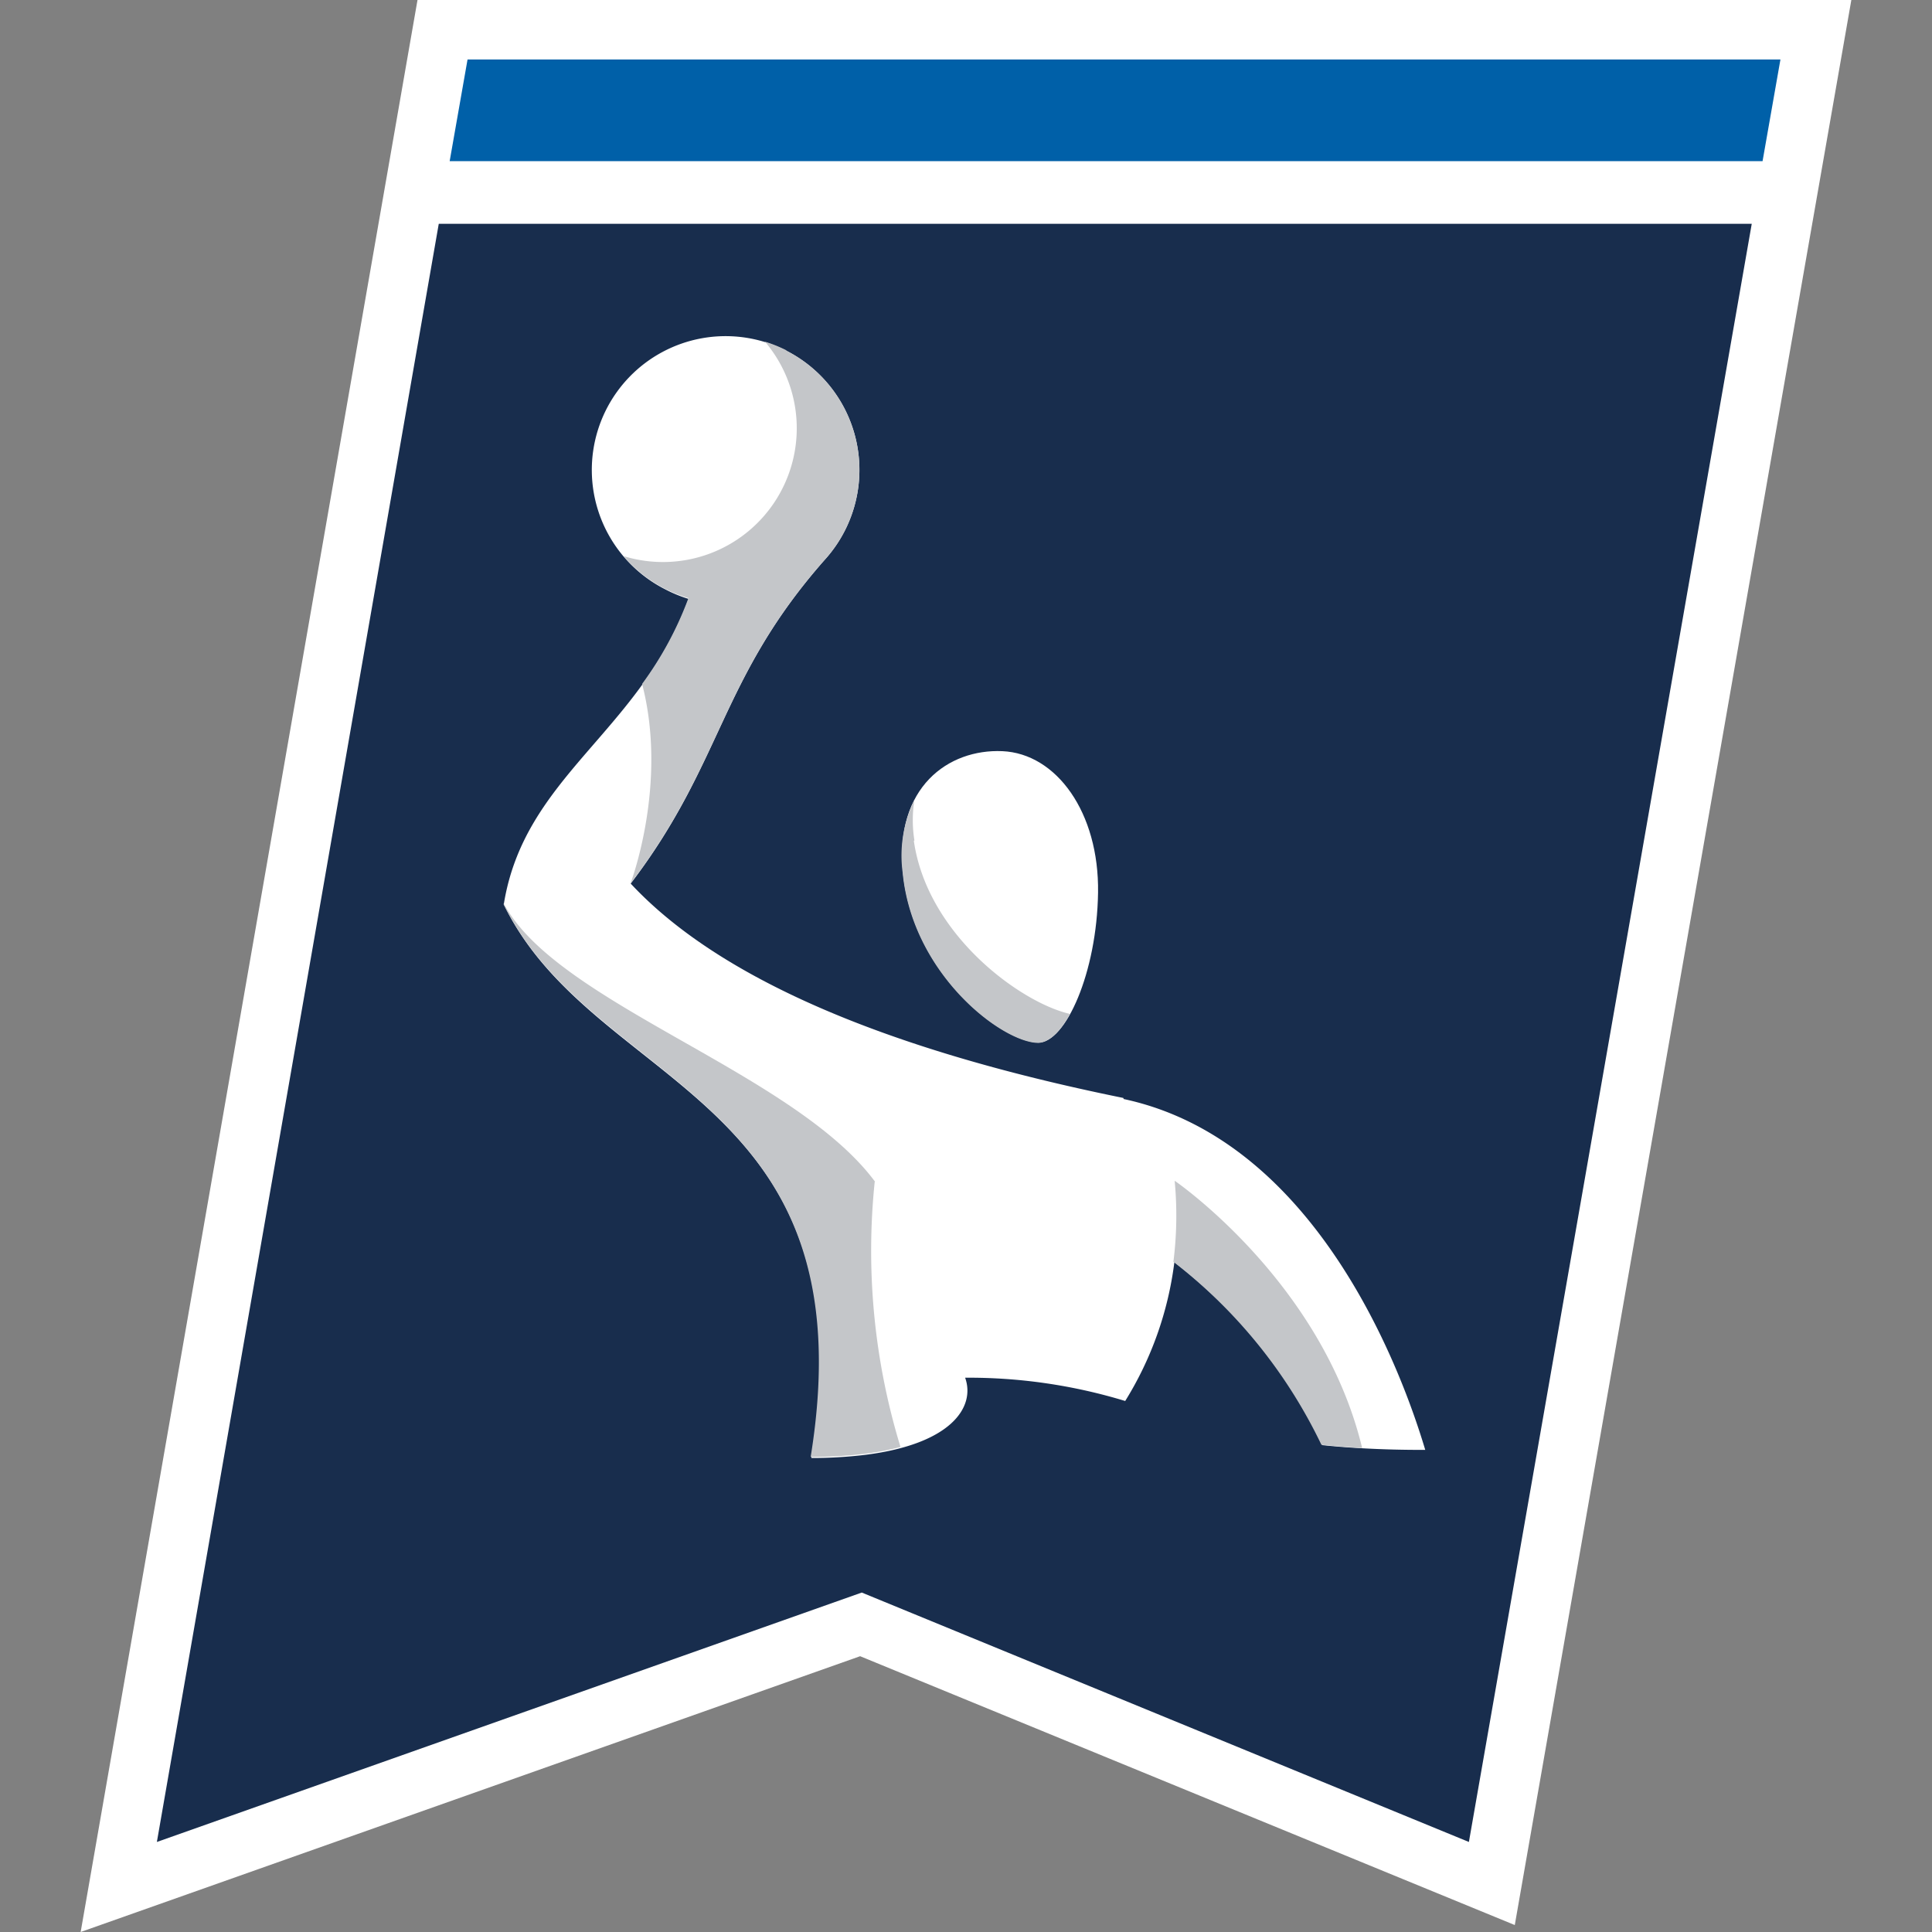
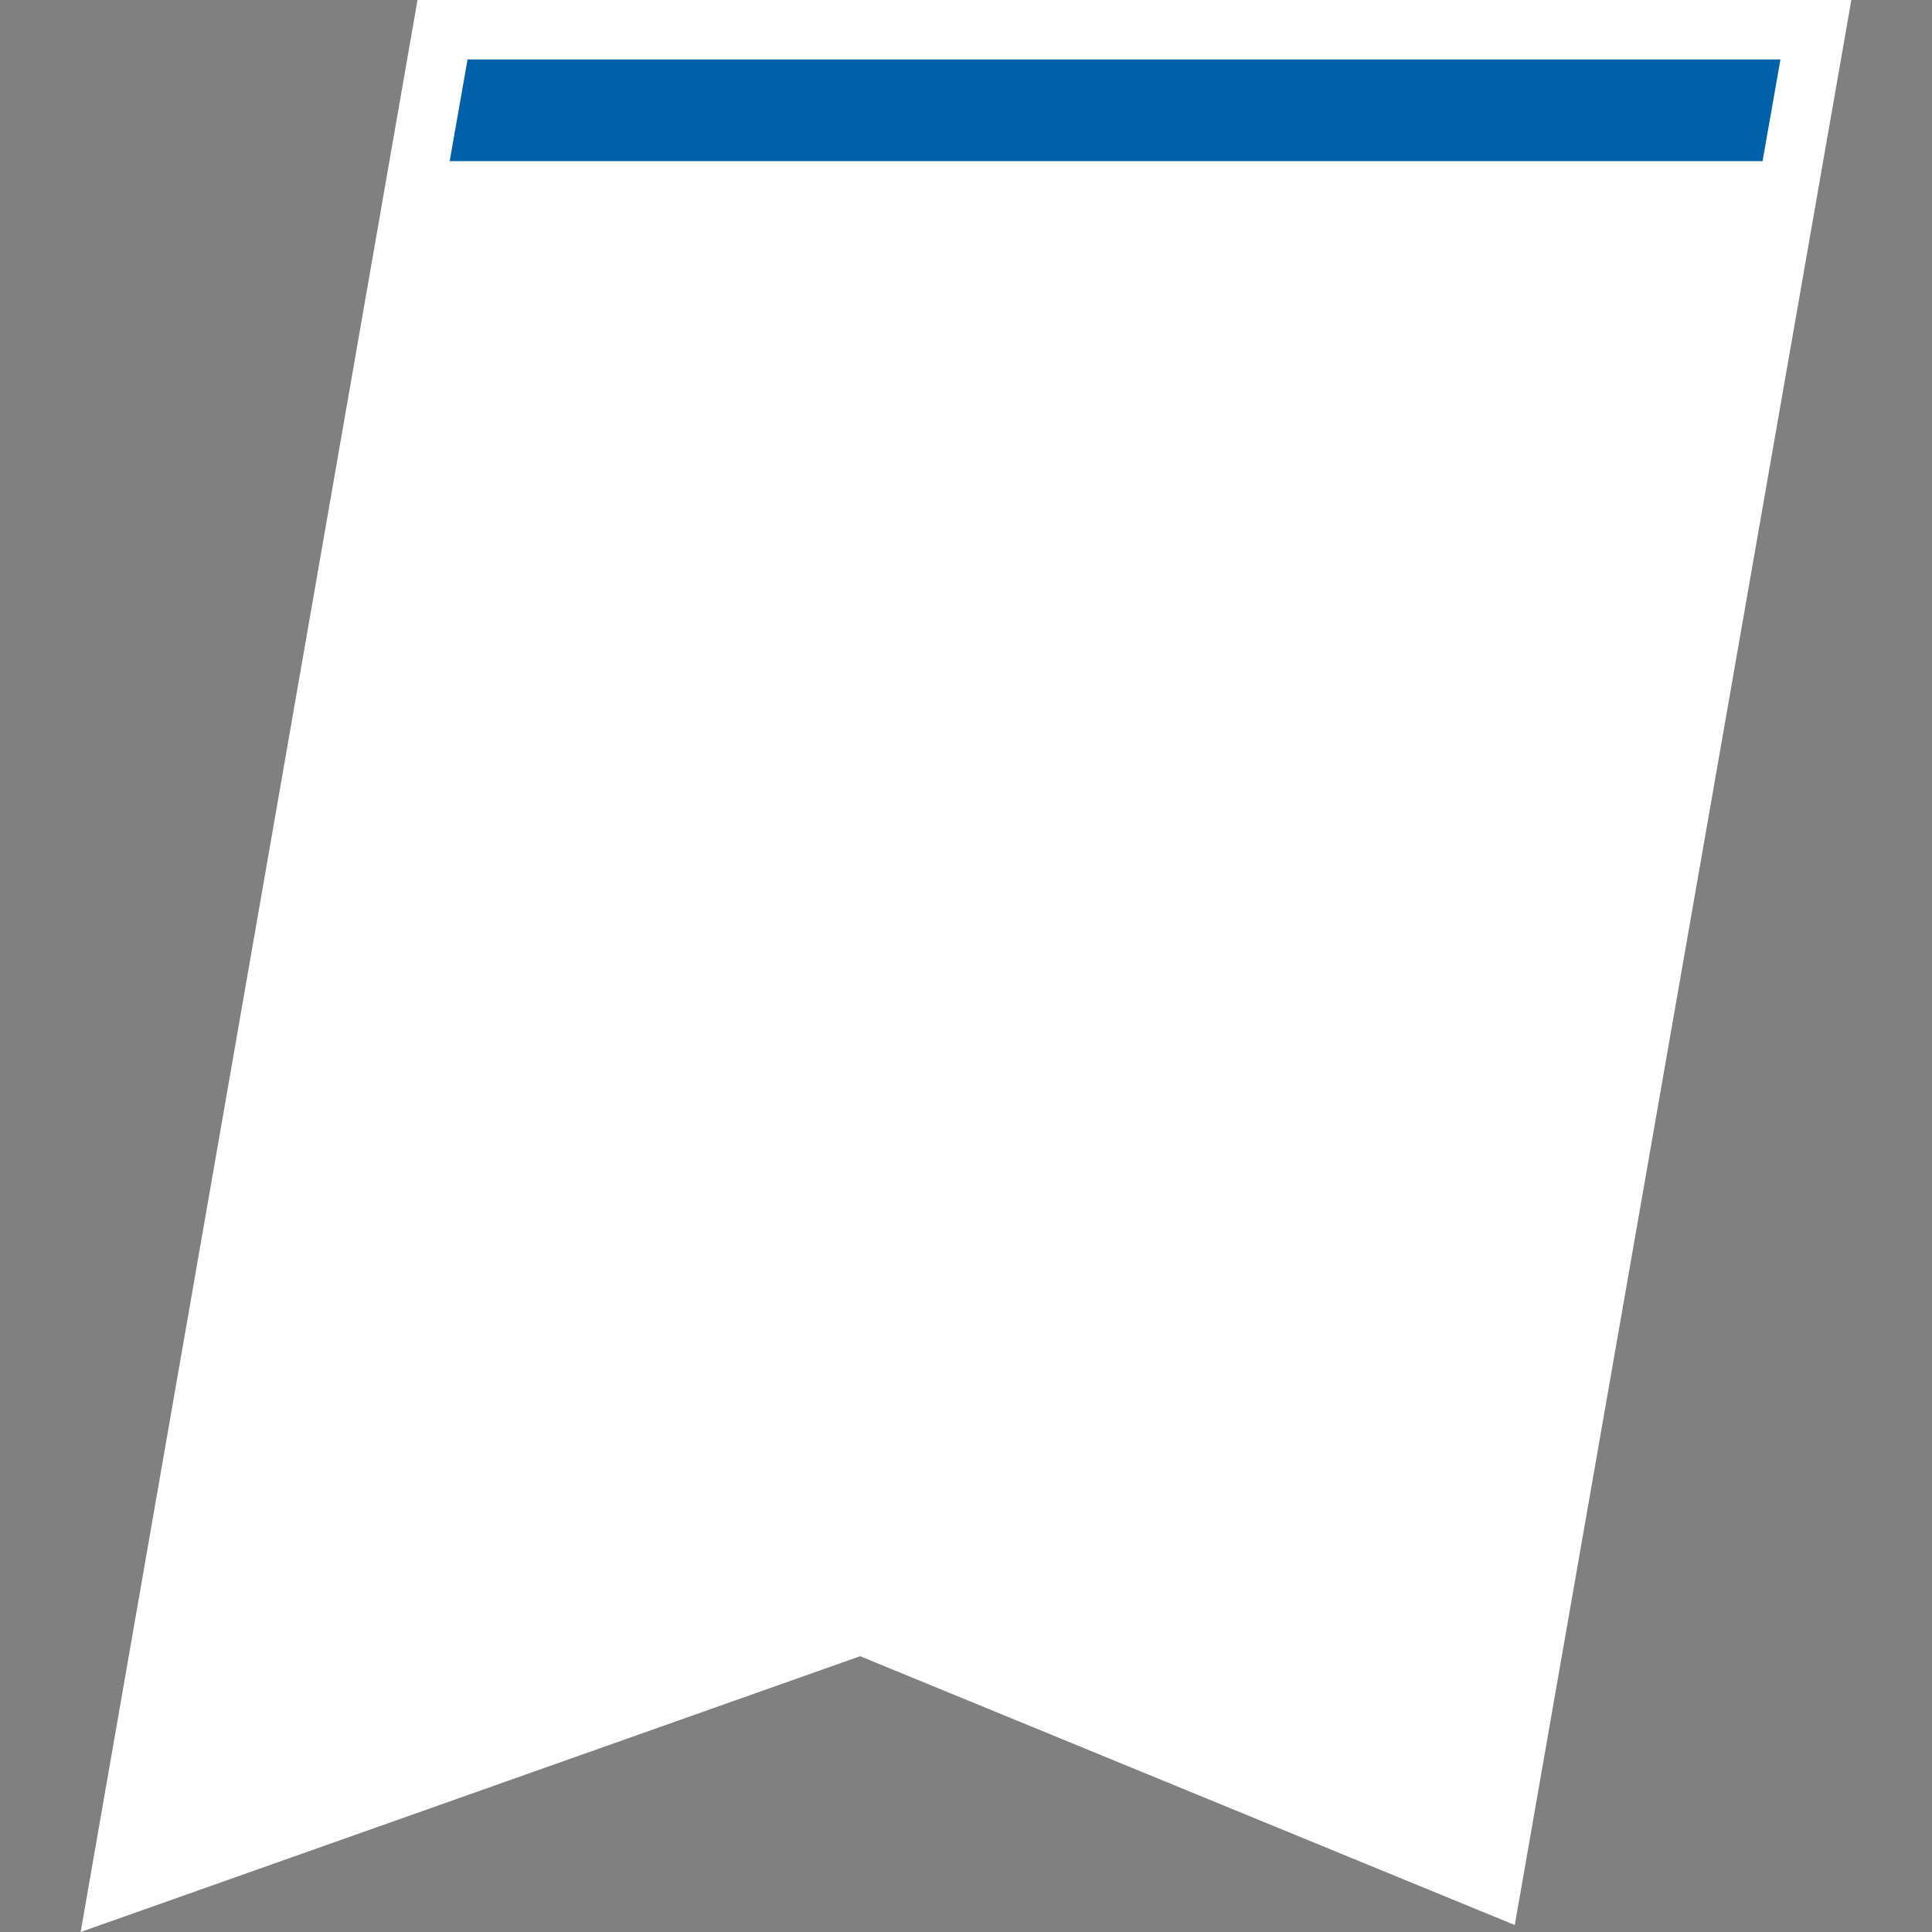
<svg xmlns="http://www.w3.org/2000/svg" viewBox="0 0 200 200">
  <rect x="0" y="0" width="200" height="200" fill="#808080" stroke="none" />
  <defs>
    <style>.cls-1{fill:#fff}</style>
  </defs>
  <path class="cls-1" d="M191.65 0H43.22L8.35 200l80.69-28.55 67.77 27.83L191.65 0z" />
-   <path d="M152.06 190.68l-62.85-25.82-72.97 25.82L45.42 23.17h135.92l-29.28 167.51z" fill="#182d4d" />
  <path d="M48.4 6.16l-1.85 10.52h135.91l1.85-10.52H48.4z" fill="#0060a8" />
  <path class="cls-1" d="M107.5 107.93c2.8 0 6.05-7.22 6.17-15.53s-4.32-14.4-9.91-14.64-11.15 3.73-10.29 12.53c1 10.53 10.26 17.58 14 17.64" />
  <path class="cls-1" d="M116.29 113.66c-25.42-5.16-42.16-12.7-51-22.19C74.9 78.85 74.49 70.32 85.33 58a13.85 13.85 0 1 0-16.48 3 14 14 0 0 0 2.43 1c-5.05 13.84-17 18.32-19.13 31.63 9.33 19.2 38 19.48 31.84 57.3a45.83 45.83 0 0 0 5.46-.31c9.08-1.11 11.54-5 10.46-8a55.59 55.59 0 0 1 16.57 2.41 35.59 35.59 0 0 0 5.09-14.37 52.55 52.55 0 0 1 15.32 18.94c1.33.14 2.73.25 4.22.33 2 .11 4.12.17 6.43.16-2.27-7.61-11-32-31.22-36.32" />
-   <path d="M81.4 36.26a14.18 14.18 0 0 0-2.21-.89 13.85 13.85 0 0 1-14.63 22.2 13.85 13.85 0 0 0 6.71 4.34 36.22 36.22 0 0 1-4.8 8.89c2.71 10.43-1.21 20.68-1.21 20.68C74.9 78.85 74.49 70.32 85.33 58a13.85 13.85 0 0 0-3.93-21.7M94.66 87a13.23 13.23 0 0 1 0-4.2 13.13 13.13 0 0 0-1.22 7.52c1 10.53 10.26 17.58 14 17.64 1.11 0 2.3-1.14 3.33-3-5-1.11-14.77-8.12-16.17-17.92m27 35.19a38.1 38.1 0 0 1-.13 8.39 52.62 52.62 0 0 1 15.32 18.94q2 .21 4.22.34c-4.15-17.23-19.41-27.67-19.41-27.67m-31 .12c-8.43-11.4-33-18.43-38.46-28.84v.11c9.38 19.1 37.89 19.45 31.78 57.2a45.74 45.74 0 0 0 5.46-.31 27.29 27.29 0 0 0 3.84-.72 69.39 69.39 0 0 1-2.67-27.45" fill="#c4c6c9" />
</svg>